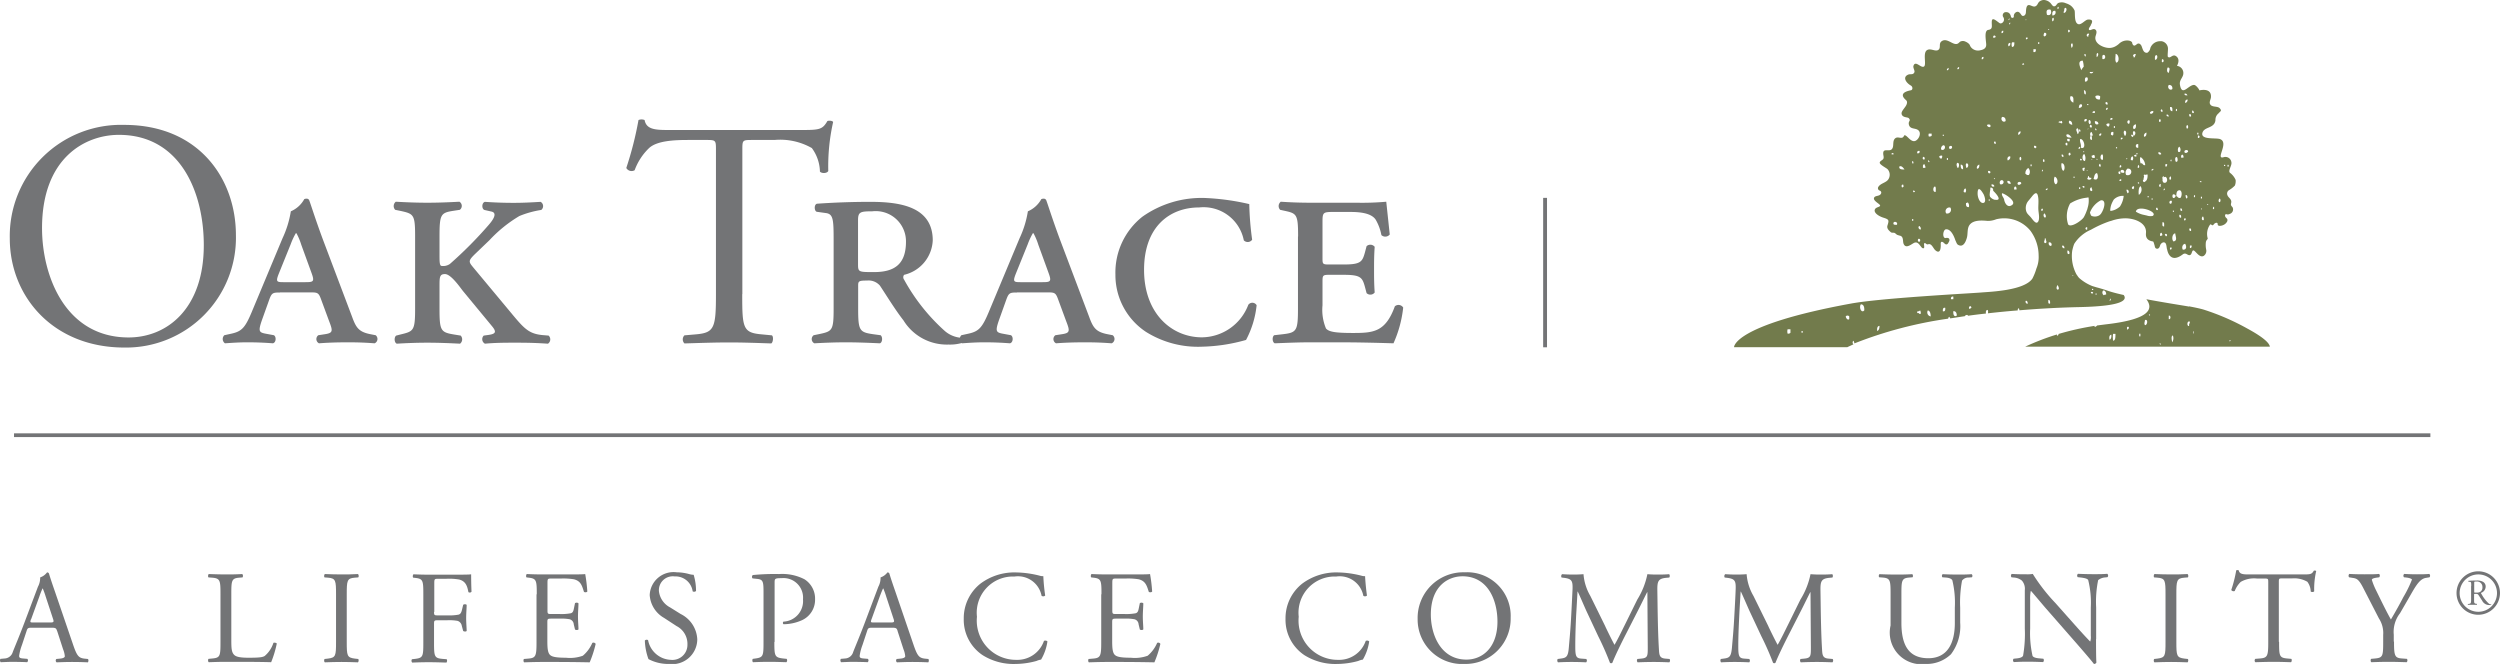
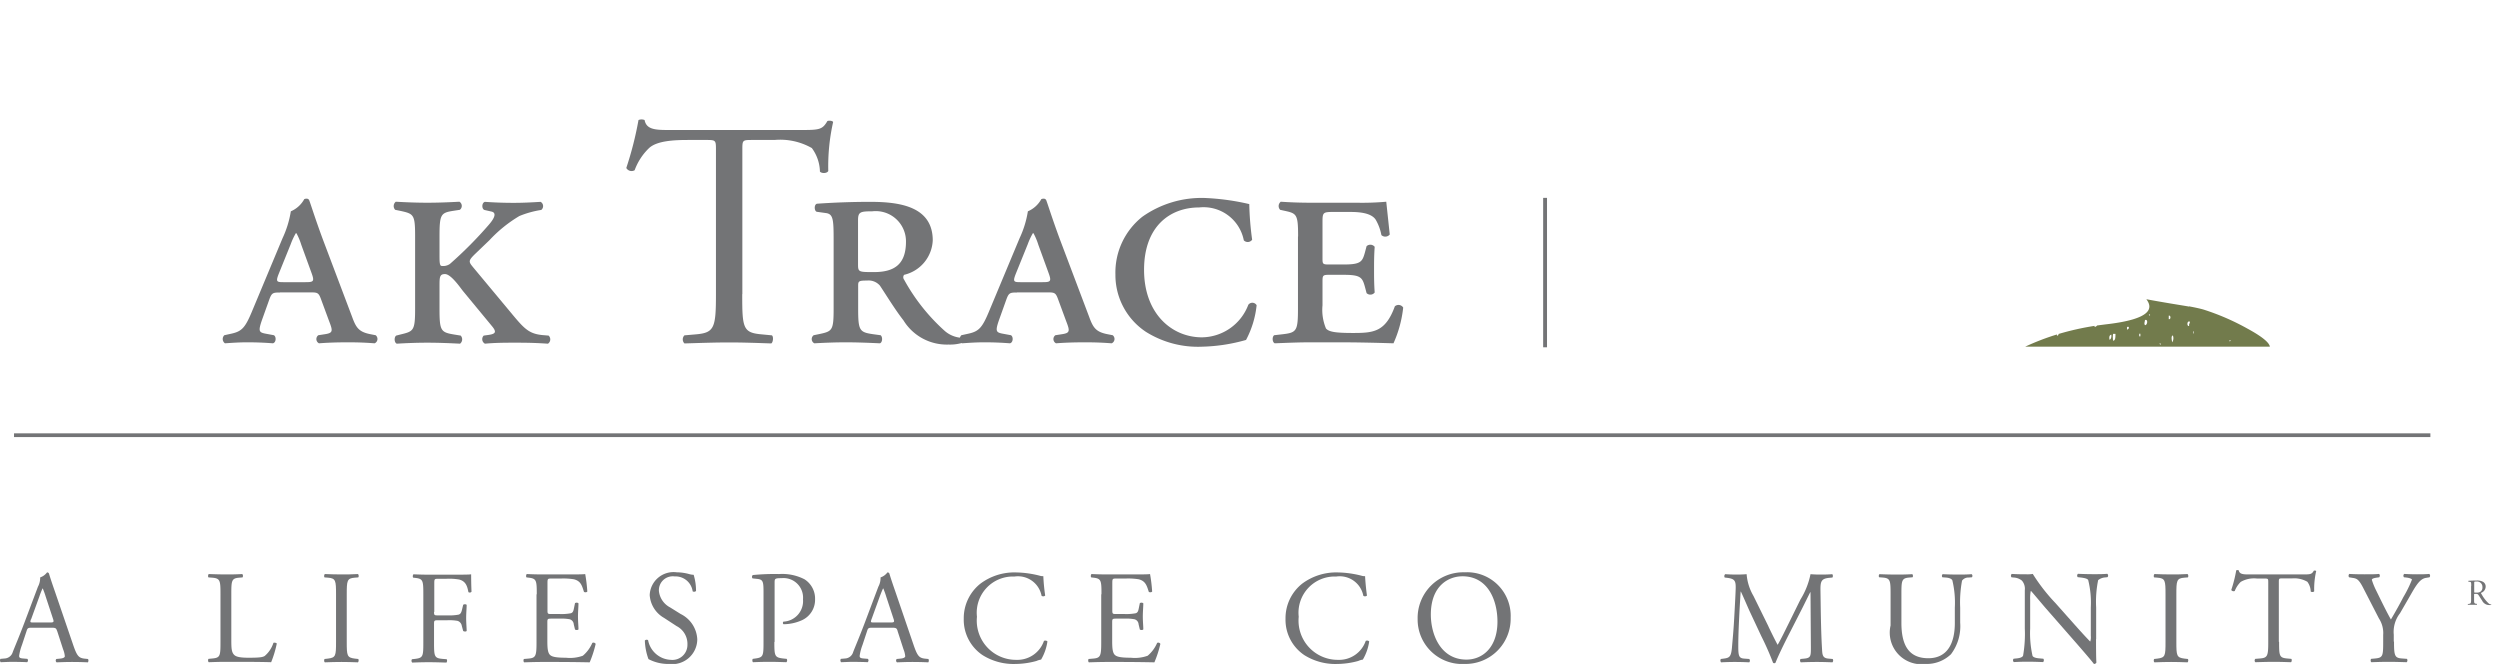
<svg xmlns="http://www.w3.org/2000/svg" width="200.767" height="53.32" viewBox="0 0 200.767 53.32">
  <g id="OUTLINES" transform="translate(-0.014 0.01)">
    <g id="Group_2715" data-name="Group 2715">
      <g id="Group_2711" data-name="Group 2711">
-         <path id="Path_4961" data-name="Path 4961" d="M.8,19.14A8.932,8.932,0,0,1,10,10.02c5.97,0,8.96,4.31,8.96,8.86A8.823,8.823,0,0,1,10,27.9C4.27,27.9.8,23.79.8,19.14Zm15.58.54c0-4.26-1.89-8.86-6.82-8.86-2.69,0-6.17,1.83-6.17,7.49,0,3.82,1.86,8.78,6.95,8.78C13.44,27.09,16.38,24.77,16.38,19.68Z" fill="#737476" />
        <path id="Path_4962" data-name="Path 4962" d="M22.5,23.48c-.59,0-.67.03-.88.62l-.59,1.65c-.28.83-.21.93.28,1.03l.7.13c.21.13.18.59-.08.65-.65-.05-1.32-.08-2.04-.08s-1.34.05-1.81.08a.422.422,0,0,1-.05-.65l.59-.13c.8-.18,1.08-.47,1.6-1.71l2.48-5.94a8.051,8.051,0,0,0,.67-2.17,2.229,2.229,0,0,0,1.08-.98c.21-.08.36-.03.41.13.1.26.52,1.6,1.11,3.18l2.33,6.17c.31.85.54,1.19,1.47,1.37l.41.08a.382.382,0,0,1-.08.65c-.67-.05-1.27-.08-2.14-.08-.93,0-1.68.03-2.33.08a.381.381,0,0,1-.05-.65l.52-.08c.67-.1.65-.26.34-1.06l-.62-1.68c-.21-.59-.28-.62-.88-.62H22.49Zm2.04-.83c.67,0,.75-.05.47-.8l-.8-2.2a5.13,5.13,0,0,0-.39-.93h-.05a5.51,5.51,0,0,0-.41.88l-.93,2.3c-.28.7-.23.75.34.75h1.78Z" fill="#737476" />
        <path id="Path_4963" data-name="Path 4963" d="M33.35,18.99c0-1.78-.1-1.83-1.21-2.07l-.39-.08a.442.442,0,0,1,.05-.65c.9.05,1.71.08,2.53.08s1.63-.03,2.58-.08a.392.392,0,0,1,.03.65l-.52.08c-1.01.16-1.11.28-1.11,2.07v1.45c0,.52,0,.83.13.9a.95.95,0,0,0,.7-.15,32.318,32.318,0,0,0,3.13-3.15c.54-.62.59-.98.21-1.06l-.57-.13c-.23-.1-.21-.59.05-.65.72.05,1.47.08,2.3.08.72,0,1.32-.03,2.17-.08a.393.393,0,0,1,.05.65,7.636,7.636,0,0,0-1.76.49,10.858,10.858,0,0,0-2.4,1.94l-1.19,1.14c-.52.52-.49.59-.1,1.06l3.23,3.88c.93,1.11,1.32,1.47,2.45,1.55l.36.03a.415.415,0,0,1-.05.65c-.8-.05-1.39-.08-2.53-.08-.85,0-1.68,0-2.53.08a.408.408,0,0,1-.1-.65l.36-.05c.59-.08.7-.23.31-.7L37.2,23.37c-.21-.26-.96-1.37-1.45-1.37-.44,0-.44.26-.44.98v1.81c0,1.78.1,1.89,1.21,2.07l.49.08a.442.442,0,0,1-.05.65c-.98-.05-1.83-.08-2.63-.08s-1.63.03-2.45.08c-.21-.08-.23-.52-.05-.65l.31-.08c1.08-.26,1.21-.28,1.21-2.07V19Z" fill="#737476" />
        <path id="Path_4964" data-name="Path 4964" d="M59.62,23.61c0,2.71.05,3.1,1.55,3.23l.83.08c.15.1.1.57-.05.65-1.47-.05-2.35-.08-3.38-.08s-1.94.03-3.59.08a.458.458,0,0,1,0-.65l.93-.08c1.47-.13,1.6-.52,1.6-3.23V12.06c0-.8,0-.83-.77-.83H55.32c-1.11,0-2.53.05-3.18.65a4.709,4.709,0,0,0-1.16,1.78.488.488,0,0,1-.67-.18,27.573,27.573,0,0,0,.98-3.85.64.64,0,0,1,.49,0c.15.83,1.01.8,2.2.8H64.44c1.4,0,1.63-.05,2.02-.72.13-.05.41-.03.46.08a16.218,16.218,0,0,0-.39,3.93c-.1.21-.54.21-.67.05a3.3,3.3,0,0,0-.65-1.89,5.146,5.146,0,0,0-3-.65H60.38c-.77,0-.75.03-.75.88v11.5Z" fill="#737476" />
        <path id="Path_4965" data-name="Path 4965" d="M66.96,19.3c0-1.68-.03-2.12-.62-2.2l-.72-.1c-.21-.03-.26-.57,0-.65,1.42-.1,2.87-.15,4.29-.15,2.4,0,5.01.39,5.01,3.1a2.975,2.975,0,0,1-2.3,2.76.315.315,0,0,0,0,.39,15.549,15.549,0,0,0,3.28,4.13,2.261,2.261,0,0,0,1.37.54.317.317,0,0,1,0,.41,3.487,3.487,0,0,1-1.08.13,4.085,4.085,0,0,1-3.62-1.94c-.65-.83-1.34-1.96-1.89-2.79a1.2,1.2,0,0,0-1.03-.41c-.67,0-.72.05-.72.41v1.83c0,1.78.1,1.91,1.21,2.07l.59.08c.18.13.16.57-.05.65-1.08-.05-1.94-.08-2.74-.08s-1.63.03-2.53.08a.381.381,0,0,1-.05-.65l.39-.08c1.11-.23,1.21-.28,1.21-2.07V19.28Zm1.96,1.89c0,.65.03.65,1.29.65,1.68,0,2.56-.67,2.56-2.45a2.429,2.429,0,0,0-2.71-2.43c-.96,0-1.14.05-1.14.72v3.51Z" fill="#737476" />
        <path id="Path_4966" data-name="Path 4966" d="M81.69,23.48c-.59,0-.67.03-.88.62l-.59,1.65c-.28.83-.21.93.28,1.03l.7.13c.21.13.18.59-.08.65-.65-.05-1.32-.08-2.04-.08s-1.34.05-1.81.08a.422.422,0,0,1-.05-.65l.59-.13c.8-.18,1.08-.47,1.6-1.71l2.48-5.94a8.051,8.051,0,0,0,.67-2.17,2.229,2.229,0,0,0,1.08-.98c.21-.08.36-.03.41.13.1.26.52,1.6,1.11,3.18l2.33,6.17c.31.85.54,1.19,1.47,1.37l.41.08a.382.382,0,0,1-.08.65c-.67-.05-1.27-.08-2.14-.08-.93,0-1.68.03-2.33.08a.381.381,0,0,1-.05-.65l.52-.08c.67-.1.65-.26.34-1.06l-.62-1.68c-.21-.59-.28-.62-.88-.62H81.68Zm2.04-.83c.67,0,.75-.05.47-.8l-.8-2.2a5.13,5.13,0,0,0-.39-.93h-.05a5.51,5.51,0,0,0-.41.88l-.93,2.3c-.28.7-.23.75.34.75h1.78Z" fill="#737476" />
        <path id="Path_4967" data-name="Path 4967" d="M100.34,16.4a24.205,24.205,0,0,0,.23,2.84.433.433,0,0,1-.67.05,3.292,3.292,0,0,0-3.59-2.64c-2.32,0-4.42,1.5-4.42,5.01s2.22,5.42,4.65,5.42a4.029,4.029,0,0,0,3.72-2.61.4.4,0,0,1,.67.03,7.612,7.612,0,0,1-.85,2.79,13.943,13.943,0,0,1-3.49.54,7.868,7.868,0,0,1-4.55-1.19,5.472,5.472,0,0,1-2.45-4.6,5.713,5.713,0,0,1,2.17-4.65,8.241,8.241,0,0,1,5.04-1.5,19.2,19.2,0,0,1,3.54.49Z" fill="#737476" />
        <path id="Path_4968" data-name="Path 4968" d="M104.26,18.99c0-1.78-.1-1.86-1.08-2.07l-.36-.08a.437.437,0,0,1,.05-.65c.75.05,1.55.08,2.4.08h3.67a22.034,22.034,0,0,0,2.4-.08l.28,2.63a.457.457,0,0,1-.67.05,3.863,3.863,0,0,0-.46-1.24c-.41-.62-1.58-.62-2.2-.62h-1.14c-.9,0-.93.03-.93.83v2.87c0,.46,0,.52.49.52h1.21c1.37,0,1.5-.21,1.71-.98l.13-.49a.445.445,0,0,1,.65.05c-.05.75-.05,1.21-.05,1.81,0,.65,0,1.11.05,1.86a.437.437,0,0,1-.65.05l-.13-.49c-.21-.77-.34-.98-1.71-.98h-1.21c-.49,0-.49.08-.49.59v1.86a3.86,3.86,0,0,0,.28,1.86c.23.26.7.36,2.17.36,1.65,0,2.61-.08,3.36-2.14a.442.442,0,0,1,.67.1,9.429,9.429,0,0,1-.78,2.87c-1.63-.05-3-.08-4.39-.08h-2.27c-.83,0-1.63.03-2.87.08-.21-.08-.23-.52-.05-.65l.7-.08c1.11-.13,1.21-.28,1.21-2.07V18.97Z" fill="#737476" />
      </g>
      <path id="Path_4969" data-name="Path 4969" d="M123.94,27.88v-12h.31v12Z" fill="#737476" />
      <g id="Group_2713" data-name="Group 2713">
        <path id="Path_4970" data-name="Path 4970" d="M4.6,50.67c-.07-.23-.12-.27-.44-.27H2.55c-.27,0-.33.03-.4.26l-.37,1.12a4.031,4.031,0,0,0-.23.88c0,.13.05.19.31.21l.35.03a.183.183,0,0,1-.02.27c-.28-.02-.61-.02-1.1-.03-.35,0-.73.02-1.02.03a.224.224,0,0,1-.02-.27l.35-.03a.716.716,0,0,0,.64-.52c.19-.49.49-1.18.94-2.37l1.08-2.87a1.51,1.51,0,0,0,.18-.75,1.143,1.143,0,0,0,.55-.4.15.15,0,0,1,.16.1c.14.47.31.96.47,1.42l1.46,4.27c.31.91.45,1.07.9,1.13l.29.03c.07.05.05.22,0,.27-.44-.02-.81-.03-1.29-.03-.51,0-.91.02-1.22.03a.182.182,0,0,1-.02-.27l.31-.03c.22-.02.37-.09.37-.19a1.929,1.929,0,0,0-.14-.56l-.47-1.45Zm-2.1-.95c-.08.25-.08.26.22.26H4.03c.31,0,.33-.04.23-.33l-.57-1.73a6.63,6.63,0,0,0-.24-.67H3.43a5.491,5.491,0,0,0-.25.63l-.67,1.85Z" fill="#737476" />
        <path id="Path_4971" data-name="Path 4971" d="M17.72,47.72c0-1.12-.02-1.29-.69-1.34l-.27-.02c-.06-.04-.04-.23.02-.27.6.02.96.03,1.38.03s.78,0,1.31-.03a.224.224,0,0,1,.02.27l-.25.02c-.63.05-.65.22-.65,1.34v3.7c0,.67.03.95.22,1.15.12.12.32.24,1.16.24.9,0,1.13-.04,1.3-.14a2.284,2.284,0,0,0,.7-1.05c.06-.05.27,0,.27.06a8.484,8.484,0,0,1-.45,1.49c-.54-.02-1.55-.03-2.65-.03h-.98c-.45,0-.79.01-1.38.03-.06-.03-.08-.2-.02-.27l.32-.03c.62-.06.64-.21.64-1.33V47.71Z" fill="#737476" />
        <path id="Path_4972" data-name="Path 4972" d="M27,47.74c0-1.13-.02-1.31-.65-1.36l-.27-.02c-.06-.04-.04-.23.02-.27.53.02.89.03,1.34.03s.79,0,1.32-.03c.06.03.09.22.02.27l-.27.02c-.63.05-.65.23-.65,1.36v3.79c0,1.12.02,1.27.65,1.35l.27.03c.06.04.04.23-.02.27-.53-.02-.89-.03-1.32-.03-.45,0-.81.01-1.34.03-.06-.03-.08-.2-.02-.27l.27-.03c.63-.08.65-.22.65-1.35Z" fill="#737476" />
        <path id="Path_4973" data-name="Path 4973" d="M34.87,49.12c0,.29.03.29.35.29h.72a4.138,4.138,0,0,0,.9-.06c.12-.04.2-.1.27-.37l.1-.42a.24.24,0,0,1,.28,0c0,.25-.04.68-.04,1.07s.04.79.04,1.03c-.04.06-.2.06-.28,0l-.11-.41a.5.5,0,0,0-.34-.4,3.825,3.825,0,0,0-.82-.05h-.72c-.32,0-.35.01-.35.29v1.48c0,1.12.02,1.27.65,1.33l.36.03c.06.04.04.23-.02.27-.63-.02-.99-.03-1.41-.03-.47,0-.83.01-1.33.03a.208.208,0,0,1-.02-.27l.27-.03c.62-.08.64-.21.64-1.33V47.74c0-1.12-.02-1.27-.64-1.34l-.17-.02c-.06-.04-.04-.23.02-.27.45.02.81.03,1.23.03h1.96c.68,0,1.3,0,1.44-.03,0,.49.01,1,.03,1.4a.182.182,0,0,1-.25.03c-.09-.48-.21-.87-.74-1.01a4.775,4.775,0,0,0-1.03-.06h-.65c-.32,0-.32.02-.32.43v2.24Z" fill="#737476" />
        <path id="Path_4974" data-name="Path 4974" d="M43.12,47.72c0-1.11-.02-1.27-.65-1.34l-.17-.02c-.06-.04-.04-.23.02-.27.46.02.82.03,1.25.03h2c.68,0,1.31,0,1.44-.03a12.34,12.34,0,0,1,.17,1.41.224.224,0,0,1-.27.02c-.16-.5-.25-.87-.81-1.01a5.341,5.341,0,0,0-1.03-.06H44.3c-.32,0-.32.02-.32.43V49c0,.3.03.3.35.3h.62a4.074,4.074,0,0,0,.9-.06c.13-.04.2-.11.25-.37l.09-.44a.226.226,0,0,1,.28.01c0,.25-.04.67-.04,1.07,0,.38.04.79.04,1.02-.04.07-.22.07-.28.01l-.1-.42a.448.448,0,0,0-.33-.4,3.766,3.766,0,0,0-.82-.05h-.62c-.32,0-.35.01-.35.29v1.5c0,.56.03.93.2,1.11.13.13.35.24,1.29.24a3.04,3.04,0,0,0,1.36-.16,2.767,2.767,0,0,0,.76-1.03.2.2,0,0,1,.27.08,8.853,8.853,0,0,1-.48,1.48c-.96-.02-1.9-.03-2.85-.03h-.96c-.46,0-.82.01-1.45.03-.06-.03-.08-.2-.02-.27l.35-.03c.61-.05.66-.21.66-1.33V47.72Z" fill="#737476" />
        <path id="Path_4975" data-name="Path 4975" d="M53.75,53.31a3.421,3.421,0,0,1-1.66-.39,4.775,4.775,0,0,1-.29-1.49.2.2,0,0,1,.26-.03,1.939,1.939,0,0,0,1.83,1.58,1.207,1.207,0,0,0,1.33-1.22,1.607,1.607,0,0,0-.87-1.49l-1.01-.66a2.277,2.277,0,0,1-1.15-1.83,1.916,1.916,0,0,1,2.17-1.83,3.878,3.878,0,0,1,.99.14,1.546,1.546,0,0,0,.37.06,4.475,4.475,0,0,1,.19,1.3.225.225,0,0,1-.27.03,1.391,1.391,0,0,0-1.45-1.2,1.115,1.115,0,0,0-1.26,1.18,1.683,1.683,0,0,0,.9,1.31l.85.53a2.387,2.387,0,0,1,1.33,2.04,2.009,2.009,0,0,1-2.27,1.97Z" fill="#737476" />
        <path id="Path_4976" data-name="Path 4976" d="M62.2,51.54c0,1.12.02,1.25.7,1.33l.29.03a.225.225,0,0,1-.02.27c-.61-.02-.96-.03-1.38-.03s-.83.01-1.3.03c-.06-.03-.08-.2-.02-.27l.22-.03c.62-.09.64-.21.64-1.33V47.62c0-.9-.02-1.09-.5-1.14l-.38-.04a.191.191,0,0,1,.02-.27,17.8,17.8,0,0,1,2.11-.08,3.9,3.9,0,0,1,2.04.42,1.838,1.838,0,0,1,.85,1.6,1.8,1.8,0,0,1-1.06,1.69,3.651,3.651,0,0,1-1.47.32c-.07-.03-.07-.19,0-.21a1.649,1.649,0,0,0,1.56-1.79,1.569,1.569,0,0,0-1.71-1.7c-.56,0-.57.04-.57.38v4.74Z" fill="#737476" />
        <path id="Path_4977" data-name="Path 4977" d="M72.1,50.67c-.07-.23-.12-.27-.44-.27H70.05c-.27,0-.33.03-.4.26l-.37,1.12a4.031,4.031,0,0,0-.23.88c0,.13.05.19.31.21l.35.03a.183.183,0,0,1-.02.27c-.28-.02-.6-.02-1.11-.03-.35,0-.73.02-1.02.03a.224.224,0,0,1-.02-.27l.35-.03a.707.707,0,0,0,.64-.52c.19-.49.49-1.18.94-2.37l1.08-2.87a1.51,1.51,0,0,0,.18-.75,1.143,1.143,0,0,0,.55-.4.15.15,0,0,1,.16.1c.14.47.31.96.47,1.42l1.46,4.27c.31.91.45,1.07.9,1.13l.29.03c.07.05.05.22,0,.27-.44-.02-.81-.03-1.29-.03-.51,0-.91.02-1.22.03a.175.175,0,0,1-.02-.27l.31-.03c.22-.02.37-.09.37-.19a1.929,1.929,0,0,0-.14-.56l-.47-1.45ZM70,49.72c-.08.25-.07.26.22.26h1.31c.31,0,.33-.04.23-.33l-.57-1.73a6.631,6.631,0,0,0-.24-.67h-.02c-.03.05-.14.31-.26.63L70,49.73Z" fill="#737476" />
        <path id="Path_4978" data-name="Path 4978" d="M78.75,46.86a4.553,4.553,0,0,1,2.87-.9,8.123,8.123,0,0,1,1.88.26.856.856,0,0,0,.3.04,15.111,15.111,0,0,0,.15,1.56.238.238,0,0,1-.29.02,1.931,1.931,0,0,0-2.18-1.55,2.907,2.907,0,0,0-3.01,3.23,3.148,3.148,0,0,0,3.16,3.46,2.257,2.257,0,0,0,2.22-1.52.242.242,0,0,1,.28.04,4,4,0,0,1-.51,1.46,1.447,1.447,0,0,0-.37.11,6.5,6.5,0,0,1-1.68.24,4.673,4.673,0,0,1-2.65-.71,3.418,3.418,0,0,1-1.51-2.92,3.536,3.536,0,0,1,1.34-2.82Z" fill="#737476" />
        <path id="Path_4979" data-name="Path 4979" d="M88.47,47.72c0-1.11-.02-1.27-.65-1.34l-.17-.02c-.06-.04-.04-.23.02-.27.46.02.82.03,1.26.03h2c.68,0,1.31,0,1.44-.03a12.342,12.342,0,0,1,.17,1.41.224.224,0,0,1-.27.02c-.16-.5-.26-.87-.81-1.01a5.341,5.341,0,0,0-1.03-.06h-.77c-.32,0-.32.02-.32.43V49c0,.3.03.3.35.3h.62a4.074,4.074,0,0,0,.9-.06c.13-.04.2-.11.25-.37l.09-.44a.226.226,0,0,1,.28.01c0,.25-.04.67-.04,1.07,0,.38.04.79.04,1.02-.04.07-.22.07-.28.01l-.1-.42a.448.448,0,0,0-.33-.4,3.766,3.766,0,0,0-.82-.05h-.62c-.32,0-.35.01-.35.29v1.5c0,.56.03.93.2,1.11.13.13.35.24,1.29.24a3.04,3.04,0,0,0,1.36-.16,2.767,2.767,0,0,0,.76-1.03.19.19,0,0,1,.26.08,8.852,8.852,0,0,1-.48,1.48c-.96-.02-1.9-.03-2.85-.03h-.96c-.46,0-.82.01-1.45.03-.06-.03-.08-.2-.02-.27l.35-.03c.61-.05.66-.21.66-1.33V47.72Z" fill="#737476" />
        <path id="Path_4980" data-name="Path 4980" d="M104.59,46.86a4.572,4.572,0,0,1,2.87-.9,8.123,8.123,0,0,1,1.88.26.856.856,0,0,0,.3.04c.01.25.06.92.15,1.56a.238.238,0,0,1-.29.02,1.931,1.931,0,0,0-2.18-1.55,2.907,2.907,0,0,0-3.01,3.23,3.148,3.148,0,0,0,3.16,3.46,2.257,2.257,0,0,0,2.22-1.52.24.24,0,0,1,.28.04,4,4,0,0,1-.51,1.46,1.447,1.447,0,0,0-.37.11,6.5,6.5,0,0,1-1.68.24,4.673,4.673,0,0,1-2.65-.71,3.418,3.418,0,0,1-1.51-2.92,3.536,3.536,0,0,1,1.34-2.82Z" fill="#737476" />
        <path id="Path_4981" data-name="Path 4981" d="M113.86,49.7a3.666,3.666,0,0,1,3.78-3.75,3.5,3.5,0,0,1,3.69,3.65,3.63,3.63,0,0,1-3.69,3.71,3.575,3.575,0,0,1-3.78-3.6Zm6.41.22c0-1.75-.78-3.65-2.81-3.65-1.11,0-2.54.75-2.54,3.08,0,1.57.77,3.61,2.86,3.61,1.28,0,2.49-.96,2.49-3.05Z" fill="#737476" />
-         <path id="Path_4982" data-name="Path 4982" d="M128.93,50.3c.24.5.48.99.73,1.46h.02c.29-.5.55-1.05.82-1.59l1-2.03a6.181,6.181,0,0,0,.81-2.04c.36.03.59.03.8.03.27,0,.62,0,.95-.03a.241.241,0,0,1,.01.27l-.22.02c-.67.06-.75.27-.74,1.01.02,1.13.03,3.09.12,4.62.03.53.02.82.52.86l.34.03a.212.212,0,0,1-.02.27c-.44-.02-.87-.03-1.25-.03s-.85.01-1.29.03a.211.211,0,0,1-.02-.27l.31-.03c.52-.05.52-.22.52-.9l-.03-4.43h-.02c-.07.12-.48.97-.69,1.38l-.95,1.86c-.48.93-.96,1.93-1.15,2.42a.125.125,0,0,1-.11.04.122.122,0,0,1-.09-.04,22.545,22.545,0,0,0-.94-2.13l-.96-2.05c-.22-.49-.45-1.04-.68-1.53h-.02c-.04.66-.07,1.28-.11,1.89-.03.65-.07,1.6-.07,2.5,0,.79.06.96.48.99l.4.03a.19.19,0,0,1-.01.27c-.36-.02-.78-.03-1.18-.03-.34,0-.72.01-1.08.03a.225.225,0,0,1-.02-.27l.23-.03c.45-.06.6-.13.66-.87.06-.7.12-1.29.18-2.34.05-.88.09-1.79.12-2.37.02-.67-.06-.83-.71-.91l-.17-.02a.215.215,0,0,1,.04-.27c.32.02.57.03.84.03.25,0,.53,0,.88-.03a4.083,4.083,0,0,0,.55,1.75l1.21,2.46Z" fill="#737476" />
        <path id="Path_4983" data-name="Path 4983" d="M142.03,50.3c.24.5.48.99.73,1.46h.02c.29-.5.55-1.05.82-1.59l1-2.03a6.181,6.181,0,0,0,.81-2.04c.36.03.59.03.8.03.27,0,.62,0,.95-.03a.241.241,0,0,1,.01.27l-.22.02c-.67.06-.75.27-.74,1.01.02,1.13.03,3.09.12,4.62.03.53.02.82.52.86l.34.03a.212.212,0,0,1-.02.27c-.44-.02-.87-.03-1.25-.03s-.85.01-1.29.03a.211.211,0,0,1-.02-.27l.31-.03c.52-.05.52-.22.52-.9l-.03-4.43h-.02c-.07.12-.48.97-.69,1.38l-.95,1.86c-.48.93-.96,1.93-1.15,2.42a.125.125,0,0,1-.11.04.122.122,0,0,1-.09-.04,22.545,22.545,0,0,0-.94-2.13l-.96-2.05c-.22-.49-.45-1.04-.68-1.53h-.02c-.04.66-.08,1.28-.11,1.89-.03.65-.08,1.6-.08,2.5,0,.79.06.96.48.99l.4.03a.2.2,0,0,1,0,.27c-.36-.02-.78-.03-1.18-.03-.34,0-.72.01-1.08.03a.226.226,0,0,1-.02-.27l.23-.03c.45-.06.59-.13.66-.87.06-.7.12-1.29.18-2.34.05-.88.1-1.79.12-2.37.02-.67-.06-.83-.71-.91l-.17-.02a.215.215,0,0,1,.04-.27c.32.02.57.03.84.03.25,0,.53,0,.88-.03a4.083,4.083,0,0,0,.55,1.75l1.21,2.46Z" fill="#737476" />
        <path id="Path_4984" data-name="Path 4984" d="M157,48.79a7.692,7.692,0,0,0-.2-2.2c-.07-.13-.27-.2-.53-.22l-.27-.02a.194.194,0,0,1,.02-.25c.4.02.8.03,1.21.03.45,0,.74,0,1.12-.03a.176.176,0,0,1,.02.25l-.26.02a.623.623,0,0,0-.53.25,9.418,9.418,0,0,0-.15,2.17v1.2a3.736,3.736,0,0,1-.74,2.54,2.816,2.816,0,0,1-2.03.78,2.539,2.539,0,0,1-2.82-3.09V47.71c0-1.11-.02-1.29-.64-1.34l-.27-.02c-.06-.04-.04-.22.02-.25.53.02.89.03,1.32.03s.79,0,1.31-.03c.06.03.08.21.02.25l-.25.02c-.62.05-.64.23-.64,1.34v2.3c0,1.71.53,2.84,2.16,2.84,1.54,0,2.13-1.21,2.13-2.83V48.8Z" fill="#737476" />
        <path id="Path_4985" data-name="Path 4985" d="M168.34,51.33c0,.32,0,1.58.03,1.86a.2.2,0,0,1-.2.12c-.13-.18-.44-.55-1.36-1.61l-2.46-2.81c-.29-.33-1.01-1.2-1.23-1.44h-.02a2.864,2.864,0,0,0-.05.69v2.32a8.353,8.353,0,0,0,.19,2.2c.06.12.28.18.54.2l.33.03a.21.21,0,0,1-.02.27c-.48-.02-.85-.03-1.24-.03-.45,0-.73.01-1.11.03a.19.19,0,0,1-.02-.27l.29-.03c.25-.03.42-.1.47-.21a10.173,10.173,0,0,0,.14-2.19V47.39a1,1,0,0,0-.23-.77,1.122,1.122,0,0,0-.66-.25l-.18-.02a.2.2,0,0,1,.02-.27c.45.03,1.01.03,1.2.03a2.529,2.529,0,0,0,.49-.03,14.5,14.5,0,0,0,1.82,2.34l1.03,1.16c.73.82,1.25,1.41,1.75,1.92h.02a1.128,1.128,0,0,0,.04-.45V48.77a7.548,7.548,0,0,0-.21-2.2c-.06-.1-.23-.16-.66-.21l-.18-.02a.19.19,0,0,1,.02-.27c.49.02.85.03,1.26.03.46,0,.73,0,1.09-.03a.182.182,0,0,1,.02.27l-.15.02a.992.992,0,0,0-.6.22,8.6,8.6,0,0,0-.16,2.19v2.54Z" fill="#737476" />
        <path id="Path_4986" data-name="Path 4986" d="M173.92,47.74c0-1.13-.02-1.31-.65-1.36l-.26-.02c-.06-.04-.04-.23.02-.27.53.02.89.03,1.34.03s.79,0,1.32-.03c.06.03.09.22.02.27l-.27.02c-.63.05-.65.23-.65,1.36v3.79c0,1.12.02,1.27.65,1.35l.27.03c.06.04.04.23-.02.27-.53-.02-.89-.03-1.32-.03s-.81.01-1.34.03c-.06-.03-.08-.2-.02-.27l.26-.03c.63-.08.65-.22.65-1.35Z" fill="#737476" />
        <path id="Path_4987" data-name="Path 4987" d="M183.04,51.54c0,1.12.02,1.27.64,1.33l.34.03c.06.04.04.23-.02.27-.61-.02-.97-.03-1.39-.03s-.8.01-1.48.03a.2.2,0,0,1,0-.27l.38-.03c.61-.05.66-.21.66-1.33V46.79c0-.33,0-.34-.32-.34h-.58a2.147,2.147,0,0,0-1.31.27,2.054,2.054,0,0,0-.48.73.221.221,0,0,1-.28-.08,10.769,10.769,0,0,0,.4-1.58.276.276,0,0,1,.2,0c.06.34.42.33.9.33H185c.57,0,.67-.02.83-.3.05-.02.17-.01.19.03a6.427,6.427,0,0,0-.16,1.62c-.04.08-.22.08-.28.02a1.37,1.37,0,0,0-.27-.78,2.11,2.11,0,0,0-1.23-.27h-.75c-.32,0-.31,0-.31.36v4.73Z" fill="#737476" />
        <path id="Path_4988" data-name="Path 4988" d="M192.27,51.52c0,1.14.06,1.31.64,1.35l.4.03a.224.224,0,0,1-.02.27c-.66-.02-1.02-.03-1.45-.03s-.83.01-1.39.03c-.06-.03-.08-.2-.02-.27l.33-.03c.62-.06.64-.21.64-1.35v-.54a2.132,2.132,0,0,0-.34-1.32l-1.26-2.45c-.36-.7-.52-.76-.84-.81l-.3-.05a.211.211,0,0,1,.02-.27c.34.02.72.03,1.23.03s.87,0,1.14-.03c.1.03.1.2.03.27l-.14.02c-.37.05-.45.11-.45.19a5.622,5.622,0,0,0,.33.82c.39.79.79,1.63,1.2,2.36.33-.56.68-1.18,1-1.8a9.658,9.658,0,0,0,.69-1.4c0-.06-.19-.14-.45-.17l-.19-.02a.19.19,0,0,1,.02-.27c.38.02.69.03,1.02.03s.63,0,.99-.03a.19.19,0,0,1,.02.27l-.3.05c-.55.1-.87.77-1.4,1.68l-.67,1.16a2.435,2.435,0,0,0-.5,1.72v.55Z" fill="#737476" />
        <g id="Group_2712" data-name="Group 2712">
          <path id="Path_4989" data-name="Path 4989" d="M198.47,47.05c0-.28,0-.33-.13-.34h-.09s-.02-.07,0-.08c.16-.01.36-.02.65-.02a.978.978,0,0,1,.49.09.427.427,0,0,1,.24.41.541.541,0,0,1-.37.49.066.066,0,0,0,.02.07,3.06,3.06,0,0,0,.59.78.329.329,0,0,0,.2.08c.01,0,.02.03,0,.04s-.07.01-.13.01a.634.634,0,0,1-.6-.37c-.08-.11-.2-.31-.29-.44-.04-.06-.09-.09-.21-.09s-.14,0-.14.06v.37c0,.31,0,.34.17.37h.06v.08h-.72c-.02,0-.02-.05,0-.07h.07c.17-.03.18-.07.18-.38V47.06Zm.24.42v.1a1.31,1.31,0,0,0,.21.01.471.471,0,0,0,.3-.08.408.408,0,0,0,.15-.36.43.43,0,0,0-.47-.45c-.18,0-.19.01-.19.09v.68Z" fill="#737476" />
-           <path id="Path_4990" data-name="Path 4990" d="M199.04,49.36a1.745,1.745,0,1,1,1.74-1.74A1.75,1.75,0,0,1,199.04,49.36Zm0-3.24a1.5,1.5,0,1,0,1.5,1.5A1.5,1.5,0,0,0,199.04,46.12Z" fill="#737476" />
        </g>
      </g>
      <path id="Path_4991" data-name="Path 4991" d="M1.14,35.09v-.3H195.19v.3Z" fill="#737476" />
      <g id="Group_2714" data-name="Group 2714">
-         <path id="Path_4992" data-name="Path 4992" d="M148.83,27.61c-.06-.07-.05-.24.05-.25.01.08.05.12.05.21a33.145,33.145,0,0,1,7.54-1.99.176.176,0,0,1,.08-.15.411.411,0,0,1,.08.13l1.18-.18v-.02a.228.228,0,0,1,.23-.07v.06c.49-.07.98-.13,1.46-.18-.03-.13.01-.3.12-.29.06.02.06.15.04.27.81-.09,1.61-.17,2.39-.23,0-.09.02-.17.09-.17a.273.273,0,0,1,.04.16c1.78-.15,3.46-.23,4.91-.26,3.41-.08,3.77-.57,3.47-.97-.36-.08-.69-.16-.96-.24-.11-.03-.41-.13-.58-.19l-.16-.05c-.12-.03-.23-.07-.35-.1s-.42-.12-.5-.15a3.6,3.6,0,0,1-1.03-.64,1.459,1.459,0,0,1-.15-.2.835.835,0,0,1-.08-.12,3.131,3.131,0,0,1-.33-1.81.8.8,0,0,1,.03-.15,2.939,2.939,0,0,1,.14-.46,2.956,2.956,0,0,1,1.34-1.13,8.9,8.9,0,0,1,1.5-.68h0l.15-.04a3.384,3.384,0,0,1,.91-.19c.76-.07,1.95.28,1.86,1.18-.01.15-.05.58.56.67.05,0,.1.22.12.28.03.09.03.21.11.27a.187.187,0,0,0,.25-.03c.07-.07.08-.18.12-.26.07-.13.25-.26.39-.14.1.1.1.33.13.46a.142.142,0,0,0,.02.06s.17,1.21,1.24.41c.27-.22.41.12.6.04.16-.05.13-.35.26-.37.15-.03.49.66.85.43a.483.483,0,0,0,.18-.52,1.913,1.913,0,0,1-.02-.57c.04-.2.14-.21.15-.3a1.286,1.286,0,0,1,.18-1.1c.1-.12.15.14.28,0,.11-.17.35-.24.34-.03s.53.13.72-.17a.257.257,0,0,0,.05-.25c-.04-.08-.13-.12-.16-.2-.05-.12,0-.24.12-.19a.285.285,0,0,0,.23-.03.374.374,0,0,0,.23-.54,1.06,1.06,0,0,1-.1-.12c-.07-.12.02-.22,0-.36a.372.372,0,0,0-.06-.15c-.08-.12-.2-.2-.25-.34a.322.322,0,0,1,.13-.4,2.133,2.133,0,0,0,.47-.37.944.944,0,0,0,.06-.45,1.4,1.4,0,0,0-.45-.57c-.19-.16.17-.59.11-.85a.482.482,0,0,0-.64-.4c-.67.18.48-1.18-.27-1.46-.33-.12-1.48.07-1.43-.44.09-.59.98-.37,1.06-1.08a.655.655,0,0,1,.24-.54c.16-.19.3-.2.1-.42-.17-.18-.59-.07-.74-.28-.15-.19.03-.41.04-.62.03-.58-.48-.63-.94-.53.05-.01-.25-.44-.42-.44-.46,0-.96.96-1.13,0-.07-.41.25-.57.27-.91a.577.577,0,0,0-.51-.62c.13-.24.22-.59-.09-.79-.28-.18-.45.25-.64.06-.05-.05.03-.62,0-.74a.616.616,0,0,0-.5-.51h-.1a.833.833,0,0,0-.81.55.531.531,0,0,1-.25.38c-.3.02-.35-.27-.44-.5-.03-.11-.18-.33-.37-.21-.15.12-.28.24-.39-.04,0-.02-.01-.05-.01-.07-.08-.2-.67-.29-1.07.11a1.526,1.526,0,0,1-.22.16,1.056,1.056,0,0,1-.5.16c-.45.02-1.25-.31-1.16-.89.03-.16.18-.43,0-.58s-.43.14-.52,0c-.04-.09.08-.22.15-.35a.127.127,0,0,1,.04-.09c.1-.21.13-.39-.26-.37-.25.01-.58.52-.85.34s-.18-.83-.23-1.06a1.069,1.069,0,0,0-.34-.42,1.494,1.494,0,0,0-.25-.13l-.14-.05a.777.777,0,0,0-.58-.01c-.15.07-.17.31-.39.26-.06-.01-.18-.19-.25-.27l-.11-.09a.8.8,0,0,0-.38-.14h-.08a.634.634,0,0,0-.3.12c-.16.13-.14.31-.34.39s-.44-.18-.6-.08c-.13.08-.14.37-.15.52,0,.25-.15.36-.29.32-.1-.03-.19-.37-.43-.32a.356.356,0,0,0-.25.4.12.12,0,0,1-.23,0c-.06-.3-.24-.42-.51-.36a.268.268,0,0,0-.13.35c.23.32-.09.62-.27.52-.25-.17-.6-.52-.63-.16s.12.64-.28.7c-.36.05-.18.85-.17,1.17.01.29-.19.41-.45.46a.723.723,0,0,1-.79-.26c-.05-.07-.07-.15-.12-.22a.837.837,0,0,0-.29-.2.478.478,0,0,0-.45,0c-.03.03-.07.06-.12.11-.38.32-.9-.5-1.37-.14-.25.19-.02.53-.26.69s-.62-.17-.91.02c-.36.24,0,1.2-.25,1.32s-.67-.52-.83-.07c-.06.17.15.41.06.55-.11.2-.31.09-.48.16-.5.21-.15.68.21.88.16.09.17.35,0,.38-.98.19-.61.6-.39.79s-.07.55-.07.55c-.18.26-.37.44-.25.65s.45.16.54.25c.19.2-.02.22,0,.45.06.49.53.3.78.53s.04.71-.24.84c-.39.17-.72-.56-.91-.43-.15.4-.49,0-.74.25-.23.23-.04.65-.26.86s-.7-.12-.68.35c0,.14.08.3,0,.43-.07.1-.25.15-.28.28-.03.17.54.44.63.54a.664.664,0,0,1,.04.84c-.19.25-.59.29-.77.56a.2.2,0,0,0,.11.32.175.175,0,0,1,.11.19c-.09.31-.51.16-.58.4s.47.47.49.6-.34.12-.42.32c-.11.26.29.53.65.65.47.15.51.18.36.64-.07.22.09.38.25.52.09.08.15.05.26.06s.18.12.27.17a2.757,2.757,0,0,0,.27.08c.26.11.16.44.25.65.17.39.56.07.79-.06.31-.18.45.09.63.31.08.1.14.11.2.09.09-.06-.05-.4.07-.41.08-.01.14.14.27.1.29-.11.42.35.59.48,0,0,.43.43.43-.41,0-.09-.03-.27.09-.27s.21.17.31.2c.15.05.21-.12.29-.27.03-.14,0-.3-.34-.23-.24-.08-.16-.63.04-.7.5-.09.78.87.78.87.07.13.11.31.22.37.41.24.61-.23.7-.54.11-.35,0-.79.25-1.09.32-.38.99-.33,1.43-.29a1.787,1.787,0,0,0,.68-.13,2.714,2.714,0,0,1,2.75.92,3.393,3.393,0,0,1,.66,1.99,2.379,2.379,0,0,1-.18,1.05,4.309,4.309,0,0,1-.32.8c-.66.98-3.46,1.06-4.12,1.12-.82.07-8.03.44-10.46.89-9.49,1.74-9.38,3.5-9.38,3.5h9.1c.16-.08.33-.15.49-.23Zm20.7-3.65a.221.221,0,0,1-.09.21A.221.221,0,0,1,169.53,23.96Zm-.65-.6c.06-.1.18,0,.18,0a.358.358,0,0,1,.09.29.27.27,0,0,0-.19.05.263.263,0,0,1-.08-.34Zm-.58.2h.09v.09h-.09Zm-.28-.37h.09v.09h-.09Zm.09.33a.106.106,0,0,1-.19-.05A.106.106,0,0,1,168.11,23.52Zm-1.64-1.36c-.18-.05.19-.05,0,0Zm12.43-8.93h.09v.14h-.09Zm-.28,0h.09v.09h-.09Zm-.33,2.71a.24.24,0,0,1,0,.28C178.12,16.26,178.18,15.91,178.29,15.94Zm-.47.65c-.01.08.05.23-.09.19C177.72,16.67,177.74,16.6,177.82,16.59Zm-.51-.14c-.18-.12.15-.07,0,0Zm-.51.37c0-.05-.07-.07,0-.09A.045.045,0,0,1,176.8,16.82Zm.14.56a.471.471,0,0,1,.05.28C176.77,17.75,176.82,17.36,176.94,17.38Zm-.09-1.45h-.09v-.14h.09Zm-.14-1.4c.06,0,.11.01.09.09-.06,0-.13,0-.14-.05.03,0,.06,0,.05-.05Zm-.19-3.46v-.19C176.7,10.84,176.7,11.1,176.52,11.07Zm-.05-.42h.09v.14h-.09Zm-2.94,4.11v.23C173.34,15.03,173.39,14.76,173.53,14.76Zm-.05,4.16c0-.13,0-.25.14-.23,0,.09.05.1.05.19-.06.02-.09.07-.19.05Zm.33-.75c-.19.03-.13-.18-.14-.33C173.86,17.81,173.8,18.02,173.81,18.17Zm.05-2.94a.576.576,0,0,1-.09.05c0-.07,0-.16.09-.14Zm.09,3.74c-.03-.1-.14-.09-.05-.19A.1.1,0,1,1,173.95,18.97Zm.37,1.07a.106.106,0,0,1,.05-.19A.106.106,0,0,1,174.32,20.04Zm.05-3.69c-.21.04-.17-.31.05-.23A.267.267,0,0,1,174.37,16.35Zm-.05-2.2c.06.06.08.28-.05.28A.189.189,0,0,1,174.32,14.15Zm.05-1.36c.13.24-.16.17,0,0Zm.19,6.59c-.17-.16-.1-.63.14-.65C174.73,19.01,174.9,19.32,174.56,19.38ZM174.51,17v-.09h.09V17Zm.66.47c-.15.02-.15-.1-.14-.23C175.18,17.22,175.18,17.34,175.17,17.47Zm-.05-.75c.12-.01.12.1.14.19C175.1,16.96,175.11,16.85,175.12,16.72Zm.47-.79a.455.455,0,0,1-.05-.28C175.69,15.63,175.74,15.92,175.59,15.93Zm.7-.28c0,.07.02.17-.05.19A.106.106,0,0,1,176.29,15.65Zm-.23-6.78c.12-.01.12.1.14.19C176.04,9.11,176.05,9,176.06,8.87Zm-.09,11.03c-.14.05-.08-.1-.09-.19h.14A.27.27,0,0,1,175.97,19.9Zm0-1.36c-.12.01-.15-.06-.14-.19C175.99,18.3,175.98,18.41,175.97,18.54Zm-.14-9.39c.12-.01.15.06.14.19C175.81,9.39,175.82,9.28,175.83,9.15Zm-.14.89c.06.06.08.28-.05.28C175.58,10.26,175.56,10.04,175.69,10.04Zm-.19-1.78c-.02-.17.04-.27.19-.28A.25.25,0,0,1,175.5,8.26Zm-.05-.75c.15-.02.19.06.23.14C175.55,7.65,175.42,7.65,175.45,7.51Zm.28,4.67c-.07.06-.18.15-.28.05C175.36,12,175.77,11.97,175.73,12.18Zm-.23,5.33a.106.106,0,0,1-.05.19A.106.106,0,0,1,175.5,17.51Zm0,2.06c.11.19.14.49-.19.47C175.2,19.87,175.29,19.58,175.5,19.57Zm-.19-7.15a.3.3,0,0,1,.05.23h-.19C175.17,12.52,175.17,12.39,175.31,12.42Zm-.19,3.46c-.2.05-.21-.1-.33-.14,0-.24.02-.48.28-.47.2.06.17.48.05.61Zm-.09-4.11a.357.357,0,0,1,.05.42h-.14C174.89,12.06,174.9,11.84,175.03,11.77Zm-.19-3.04c0,.07.02.17-.05.19A.106.106,0,0,1,174.84,8.73Zm0,3.88c.06.08.11.42-.09.37C174.69,12.9,174.64,12.56,174.84,12.61Zm-.09,3.13c-.08.04-.06.19-.23.14a.24.24,0,0,1,0-.28c.15-.02.19.06.23.14Zm-.28-6.82c-.17,0-.19-.15-.19-.33C174.5,8.54,174.47,8.74,174.47,8.92Zm0-1.78c-.21.18-.45-.14-.28-.33C174.39,6.81,174.49,6.92,174.47,7.14Zm-.37-1.73c.25,0,.1.28.09.42C174.01,5.85,174.02,5.51,174.1,5.41Zm.09,3.93c-.12.01-.2-.02-.19-.14C174.15,9.16,174.15,9.27,174.19,9.34Zm-.28,3.83h.14a.27.27,0,0,1-.05.19C173.86,13.41,173.92,13.26,173.91,13.17Zm-.13,1.06a.393.393,0,0,1,.13-.04c.2.07.21.56-.14.47a.285.285,0,0,1-.07-.32c-.1.02.02-.26.07-.19.02.02.01.05,0,.08Zm-.15-9.48c.16-.03.17.16.09.23C173.56,5.03,173.65,4.83,173.63,4.75Zm0,4.02c.02.06.07.09.05.19A.1.1,0,1,1,173.63,8.77Zm-.14.79c.06.06.07.23-.05.23C173.38,9.73,173.37,9.56,173.49,9.56Zm-.14,2.66c.15-.02.19.06.23.14A.138.138,0,0,1,173.35,12.22Zm-.05,4.63a.1.1,0,1,1-.05-.19C173.26,16.72,173.32,16.75,173.3,16.85Zm-.09-12.43c.11.1.03.4-.14.37C173.07,4.62,173.04,4.41,173.21,4.42Zm-2.97,12.17a1.332,1.332,0,0,1-.73.34c-.02,0-.03-.04-.03-.09a2,2,0,0,1,.08-.4,2.35,2.35,0,0,1,.21-.43,1.028,1.028,0,0,1,.79-.29,1.867,1.867,0,0,1-.31.87Zm-.3-4.69v-.09h.09v.09Zm.28,2.62v-.09c.06,0,.06-.06.14-.05v.14Zm.37-.65c-.14,0-.28,0-.28-.14C170.35,13.55,170.69,13.63,170.59,13.87Zm.28,1.64a.837.837,0,0,1-.09-.28C170.98,15.17,171.03,15.49,170.87,15.51Zm.47-.33c-.2-.01-.13-.25.05-.23A.267.267,0,0,1,171.34,15.18Zm.05-2.71c.06-.01.09-.07.19-.05v.14C171.47,12.57,171.4,12.55,171.39,12.47Zm1.5,4.86a.881.881,0,0,1-.47-.03l-.22-.05a1.9,1.9,0,0,1-.66-.26C171.62,16.4,173.37,17,172.89,17.33Zm-1.31-4.95v-.09h.09v.09Zm1.31,3.55v.09h-.09v-.09Zm-.09-2.24V13.6c.06,0,.06-.06.14-.05v.09C172.88,13.64,172.87,13.7,172.8,13.69Zm.14-4.77c.02.17-.12.19-.23.23a.217.217,0,0,0-.05-.14c.08-.04.12-.13.28-.09Zm-.37,6.82v.09h-.09v-.09Zm-.09-1.73c.01.28-.04.49-.22.57,0,.01,0,.02-.02.03h-.04c-.08-.01-.1-.08-.09-.18h.05a.548.548,0,0,1,.04-.25c-.03-.11-.07-.17.1-.17v.04a.237.237,0,0,1,.19-.04Zm-.09-3.37c0,.17-.02.32-.19.33A.252.252,0,0,1,172.39,10.64Zm-.47,1.96a.88.88,0,0,1,.37.65c-.22.05-.16-.19-.37-.14-.04-.12-.09-.4,0-.51Zm0,2.34a.528.528,0,0,1-.14.7C171.74,15.48,171.74,15.02,171.92,14.94Zm-.19-.19a.577.577,0,0,1-.05-.09c.05,0,.06-.04.09-.05,0,.05.04.06.05.09C171.77,14.7,171.76,14.74,171.73,14.75Zm.05-1.5c.03.11.07.22-.09.23C171.69,13.36,171.69,13.25,171.78,13.25Zm-.05-1.68v.28C171.47,11.93,171.47,11.49,171.73,11.57Zm-.37-1.22a.235.235,0,0,1,.19-.37C171.55,10.17,171.55,10.35,171.36,10.35Zm.19-5.94c-.11.01-.03.22-.19.19.01-.09-.05-.1-.05-.19.07-.05.2-.16.23,0Zm-.14,6.12c.15.07.09.33-.05.37C171.32,10.85,171.23,10.49,171.41,10.53Zm-.23.28c.12-.05.21.16.09.19C171.25,10.93,171.12,10.96,171.18,10.81Zm.09,1.73a.285.285,0,0,1,0,.33.2.2,0,0,1-.14-.05C171.13,12.68,171.17,12.58,171.27,12.54Zm-.51,1.5a.391.391,0,0,1,.06-.46.054.054,0,0,1,.08-.04c.02,0,.03-.01.05-.01C171.31,13.58,171.22,14.18,170.76,14.04Zm.23-4.39c.1.02.04.25,0,.28C170.81,9.94,170.81,9.64,170.99,9.65Zm-.19,3.13c-.16-.07.18-.12,0,0Zm-.19-2.29c.22-.04.16.38.05.42C170.6,10.82,170.51,10.61,170.61,10.49Zm-.28.56h.14v.09c-.06,0-.06.06-.14.05Zm0,2.2c.07.07.05.21-.09.19C170.23,13.33,170.25,13.26,170.33,13.25Zm-.09.51c.07,0,.04.11.05.19C170.12,14.05,170.08,13.71,170.24,13.76Zm-.33-9.44c.27,0,.35.67.05.7C169.83,4.8,169.92,4.56,169.91,4.32Zm-.14,5.8h.09v.14h-.09Zm-.14.75a.136.136,0,0,0-.09-.05c-.02-.16.01-.27.19-.23,0,.12.03.27-.09.28Zm.05-1.31c-.06.01-.09.07-.19.05A.1.1,0,1,1,169.68,9.56Zm-5.51,13.56h0Zm.05-5.99c.04.09.15.22.05.33C164.11,17.49,164.07,17.15,164.22,17.13Zm.09,2.38h-.09c-.12-.12.03-.2,0-.37h.09C164.28,19.31,164.43,19.4,164.31,19.51Zm.14-4.3c-.06,0-.07.06-.14.05v-.09c.06,0,.06-.06.14-.05Zm.09-12.81c-.18-.12.15-.07,0,0Zm.11,21.96c-.16.07-.15-.1-.14-.28C164.63,24.06,164.66,24.18,164.65,24.36Zm.17-22.66c0-.12-.03-.28.09-.28C164.98,1.48,164.96,1.7,164.82,1.7Zm.98,18.23c-.12,0-.18-.07-.19-.19C165.7,19.65,165.82,19.77,165.8,19.93Zm-.09-6.22c-.15-.08-.18-.48-.14-.61C165.83,13.06,165.89,13.61,165.71,13.71Zm.51-2.38c-.16.04-.22-.03-.19-.19h.19Zm.05.93a.217.217,0,0,0,.05.14c-.07.01-.08.08-.14.09-.07-.07-.07-.27.09-.23Zm-.23-.61c-.17.1-.21-.24-.05-.19C166.06,11.46,166.03,11.57,166.04,11.65Zm.14,8.74c-.17.03-.14-.14-.14-.28C166.2,20.09,166.24,20.33,166.18,20.39Zm1.45-1.96c-.18.04-.18-.22,0-.19Zm-.23-4.72c-.15.02-.15-.1-.14-.23.12,0,.15-.09.19.05-.07,0-.04.11-.05.19Zm0,1.22v.14c-.1,0-.15-.04-.14-.14Zm0-2.57a.645.645,0,0,1,.05.56C167.2,12.93,167.2,12.4,167.4,12.36Zm-.33-.56s-.03.13-.05.14C166.84,12.01,166.99,11.71,167.07,11.8Zm-.09-1.4c.13-.07.13.2.05.19C167.02,10.53,166.96,10.5,166.98,10.4Zm0,4.63h.09v.14h-.09Zm.09-2.29a.137.137,0,0,1,.14.09C167.14,12.9,167.03,12.9,167.07,12.74Zm.05-.89c.05-.32-.12-.45-.05-.7C167.4,11.13,167.58,12.04,167.12,11.85Zm.23.37c-.18-.12.16-.07,0,0Zm.05-2.48c-.02-.15.04-.21.19-.19C167.61,9.7,167.55,9.76,167.4,9.74Zm.23,3.97c-.19-.05.18-.05,0,0Zm0-5.28V8.34h.09v.09Zm.09,1.87s0,.09-.05.09C167.68,10.35,167.67,10.3,167.72,10.3Zm.05,3.83c-.01.12.06.15.19.14.05.19-.33.19-.33.05.1-.01.01-.21.14-.19Zm.56-3.83c0,.06.06.06.05.14C168.26,10.51,168.24,10.28,168.33,10.3Zm.09,2.52c-.18-.12.16-.07,0,0Zm0,1.07c.13.26.09.66-.28.47C168.21,14.18,168.2,13.92,168.42,13.89Zm-.19-1.22c-.16.02-.27-.01-.23-.19.09.01.1-.05.19-.05a.317.317,0,0,1,.05.23ZM168,15.33c-.19.05-.19-.33,0-.28C167.98,15.2,168.1,15.23,168,15.33Zm0-2.52c-.19-.05.18-.05,0,0Zm.05-1.92h-.09c.06.06.05.2.05.33-.19.05-.19-.32-.05-.33h-.09c0-.14-.03-.31.14-.28,0,.11.08.14.05.28Zm-.09-.65a.12.12,0,0,1-.05-.23A.138.138,0,0,1,167.96,10.24Zm-.14-.28a.3.3,0,0,1-.05-.33C167.93,9.6,167.97,9.94,167.82,9.96Zm.99,7.07a.6.6,0,0,1-.22.26.7.7,0,0,1-.58.05h0c-.02,0-.05-.03-.05-.03h-.01a1.283,1.283,0,0,1-.1-.25,1.848,1.848,0,0,1,.85-.97.258.258,0,0,1,.2.01c.21.14.09.61-.08.92Zm-.15-3.89a.3.3,0,0,1,.05.23C168.52,13.4,168.56,13.18,168.66,13.14Zm.75-3.22a.267.267,0,0,1-.05.23c-.12,0-.18-.07-.19-.19a.3.3,0,0,1,.23-.05Zm-.19-1.12c-.18.07-.03-.23.05-.14C169.31,8.7,169.24,8.79,169.22,8.8Zm-.09-.61c.12-.01.15.06.14.19C169.11,8.42,169.06,8.26,169.13,8.19Zm-.14-3.79c.14.07.12.4-.14.33C168.85,4.58,168.8,4.37,168.99,4.4Zm-.14,7.99c.08.08.04.27.05.42C168.62,12.9,168.66,12.37,168.85,12.39Zm-.23-1.5c-.08-.08.01-.18.14-.19C168.77,10.82,168.74,10.9,168.62,10.89Zm-.14-6.64c.08.08.01.29-.09.33C168.39,4.45,168.35,4.26,168.48,4.25Zm.19,3.46c0,.12,0,.23-.05.28-.19-.01-.34-.07-.33-.28a.352.352,0,0,1,.37,0Zm-.14,2.24c-.17.09-.31,0-.28-.23C168.43,9.72,168.52,9.79,168.53,9.95Zm-.28-1.03v.14h-.19C168.05,8.94,168.13,8.91,168.25,8.92Zm-.14-3.18c.02.15-.27.2-.28.05C167.97,5.72,167.99,5.83,168.11,5.74Zm-.33-3.04c.02.11-.09.1-.05.23C167.52,2.97,167.56,2.62,167.78,2.7Zm-.14,3.51c.09.12.02.37-.19.33C167.45,6.36,167.42,6.16,167.64,6.21Zm-.23-1.87c.13-.07.13.2.05.19C167.44,4.47,167.39,4.44,167.41,4.34Zm.09,3.23c-.15,0-.1-.21-.14-.33C167.54,7.22,167.54,7.51,167.5,7.57Zm-.23-2.71a1.861,1.861,0,0,1,.08.49.923.923,0,0,0-.19.28c-.12-.3-.33-.76.11-.77Zm-.09,3.51c.11.13-.04.31-.23.28C166.99,8.52,166.97,8.33,167.18,8.37Zm-.33,1.92c.1.05.17.43,0,.47C166.85,10.61,166.64,10.37,166.85,10.29Zm.79,5.56h.1a1.976,1.976,0,0,1-.09.88.121.121,0,0,1-.03.1,3.464,3.464,0,0,1-.26.6c-.17.28-1.05.88-1.26.58a2.1,2.1,0,0,1,.16-1.68,3.146,3.146,0,0,1,1.39-.47Zm-1.02-1.58h-.09v-.09h.09Zm-.19-10.8a.3.3,0,0,1-.05.37C166.35,3.74,166.26,3.49,166.43,3.47Zm-.14,4.25c.29-.04.23.27.23.51A.384.384,0,0,1,166.29,7.72Zm.14,2.29c-.17-.01-.36-.16-.23-.33C166.37,9.7,166.42,9.83,166.43,10.01Zm-.33-7.62c.18-.04.18.22,0,.19Zm.28,8.65c-.22,0-.45,0-.42-.23C166.13,10.69,166.29,10.92,166.38,11.04ZM165.91.62c.18.14-.11.57-.19.33C165.84.89,165.72.61,165.91.62Zm-.19,11.97c-.12.01-.15-.06-.14-.19C165.7,12.39,165.73,12.46,165.72,12.59Zm-.25-2.84a.272.272,0,0,1,.11-.05c.14.24-.06.22-.12.14h-.11C165.3,9.75,165.42,9.72,165.47,9.75ZM165.3.53a.106.106,0,0,1-.05.19C165.25.65,165.23.55,165.3.53Zm-.05,22.72c-.14-.06-.07-.27,0-.37C165.29,22.94,165.46,23.24,165.25,23.25Zm-.14-8.46c-.16-.05-.19-.44-.09-.61C165.24,14.23,165.35,14.68,165.11,14.79ZM165.06.86a.244.244,0,0,1-.23.37C164.81,1.01,164.83.83,165.06.86Zm-.33,18.88c-.15,0-.21-.11-.19-.28A.174.174,0,0,1,164.73,19.74ZM164.68.76c.12.19.06.54-.28.42C164.34.92,164.33.71,164.68.76Zm-.51,1.87c.28-.06.19.3,0,.28C164.08,2.82,164.16,2.74,164.17,2.63Zm0,10.14c.01.11.1.2-.05.23C164.06,12.94,164.05,12.77,164.17,12.77Zm-.09.84c0,.07,0,.16-.09.14A.137.137,0,0,1,164.08,13.61Zm-.05,3.13a.106.106,0,0,1-.05.19A.106.106,0,0,1,164.03,16.74Zm-11.96-4.35h-.14C151.86,12.25,152.14,12.25,152.07,12.39Zm.28,5.65c-.14,0-.31.03-.28-.14S152.45,17.8,152.35,18.04Zm.42-2.99c-.07-.07-.07-.27.09-.23a.217.217,0,0,0,.05.14c-.07.01-.08.08-.14.09Zm-.23-1.68c.17-.12.33.11.42.23C152.74,13.6,152.51,13.6,152.54,13.37Zm1.03-.42c.13-.07.13.2.05.19C153.61,13.08,153.55,13.05,153.57,12.95Zm.09,4.77h-.09v-.14h.09Zm0-2.43a.137.137,0,0,1,.14.09C153.73,15.45,153.62,15.45,153.66,15.29Zm.51-3.18c.02.15-.04.21-.19.19C153.96,12.15,154.02,12.09,154.17,12.11Zm0,7.29c-.16.03-.17-.16-.09-.23C154.24,19.14,154.25,19.33,154.17,19.4Zm.09-.98c-.16.02-.26-.25-.09-.28C154.21,18.22,154.3,18.26,154.26,18.42Zm.23-5.84a.138.138,0,0,1,.05.23A.12.12,0,0,1,154.49,12.58Zm.14.89h-.19c0-.14-.03-.31.14-.28C154.58,13.3,154.66,13.33,154.63,13.47Zm.28-.61c0,.06.06.07.05.14C154.85,13.07,154.82,12.84,154.91,12.86Zm.23-1.96a.317.317,0,0,1-.23.05.305.305,0,0,1,0-.23h.23v.19Zm.33,4.49c-.27.09-.24-.44-.05-.42C155.5,15.05,155.46,15.24,155.47,15.39Zm.56-4.58h.09v.09h-.09Zm-.09,1.92c-.12,0-.18-.07-.19-.19a.3.3,0,0,1,.23-.05.267.267,0,0,1-.05.23Zm-.05-.75c0-.18.07-.31.23-.33C156.34,11.79,156.12,12.17,155.89,11.98Zm.61-6.54c.01.12-.02.2-.14.19C156.36,5.51,156.43,5.48,156.5,5.44Zm-.14,7.25h.09v.14h-.09Zm-.05,4.44a.306.306,0,0,1,.33-.47A.306.306,0,0,1,156.31,17.13Zm.23-5.23c-.02-.15.04-.21.19-.19A.135.135,0,1,1,156.54,11.9Zm.7,1.59c-.07-.09-.15-.3-.05-.42C157.41,13.03,157.35,13.45,157.24,13.49Zm.05-7.95c-.18.07-.03-.23.05-.14C157.38,5.44,157.31,5.53,157.29,5.54Zm.37,8.04c-.18,0-.19-.18-.19-.37C157.66,13.21,157.67,13.38,157.66,13.58Zm.33-.47c.15.07.09.33-.05.37C157.9,13.43,157.81,13.08,157.99,13.11Zm-.28,2.29c0-.14.04-.24.14-.28a.285.285,0,0,1,0,.33A.217.217,0,0,1,157.71,15.4Zm.42,1.22c-.21.02-.25-.12-.23-.33a.2.2,0,0,0,.14-.05.4.4,0,0,1,.09.37ZM159.3,4.56c.01.12-.02.2-.14.19C159.15,4.63,159.18,4.55,159.3,4.56Zm-.33,8.65c0,.17-.02.32-.19.33A.252.252,0,0,1,158.97,13.21Zm.28,3.08c-.23,0-.43-.41-.42-.8.02-.78.5.14.5.14.13.32.17.65-.07.66Zm2.34-12.9h.19c0,.19,0,.37-.19.37A.585.585,0,0,1,161.59,3.39Zm-.14-1.59c0,.07,0,.16-.09.14A.137.137,0,0,1,161.45,1.8Zm-.05-.33a.137.137,0,0,1-.09.14A.137.137,0,0,1,161.4,1.47Zm.05,1.96c.02.17-.04.24-.14.28C161.26,3.59,161.28,3.44,161.45,3.43Zm0,9.12c.03.2-.08.26-.19.33C161.17,12.76,161.24,12.51,161.45,12.55Zm.05,2.2c-.19.02-.3-.05-.28-.23C161.43,14.49,161.46,14.62,161.5,14.75Zm-.61-12.29c.01.12-.02.2-.14.19C160.74,2.53,160.77,2.45,160.89,2.46Zm-.09,6.92c.2,0,.29.11.28.33C160.87,9.89,160.63,9.57,160.8,9.38Zm-.56,1.96c.02.06.07.09.05.19A.1.1,0,1,1,160.24,11.34Zm-.05,3.04c-.18-.12.16-.07,0,0Zm.09-11.41c-.06.02-.09.07-.19.05C160.03,2.8,160.28,2.79,160.28,2.97Zm-.33,11.83c.15-.02.19.06.23.14A.138.138,0,0,1,159.95,14.8Zm-.37-4.77a.24.24,0,0,1,.28,0v.14C159.78,10.25,159.6,10.16,159.58,10.03Zm.09,3.69c.12-.01.2.02.19.14-.03,0-.05,0-.05.05-.12.01-.15-.06-.14-.19Zm.14,2.38h-.09v-.09h.09Zm.43-.06a.681.681,0,0,1-.41-.25.529.529,0,0,1-.02-.28c0-.12.04-.24.04-.37v-.08c.18-.02.24.09.23.25.23.22.77.82.15.72Zm.41-1.25c-.1-.11-.03-.35.14-.33C161.01,14.5,160.93,14.86,160.65,14.79Zm.95,1.66c-.37.28-.6-.17-.64-.43-.03-.17-.22-.31-.17-.51a.09.09,0,0,1,.05.01C161.12,15.61,161.97,16.18,161.6,16.45Zm.35-1.24h-.19c0-.13,0-.26.14-.23A.3.3,0,0,1,161.95,15.21Zm.33-4.67a.25.25,0,0,1-.19.28C162.07,10.65,162.13,10.55,162.28,10.54Zm-.23,4.25c-.09-.23.32-.26.28-.05C162.26,14.8,162.15,14.89,162.05,14.79Zm.19-1.92c-.06-.06-.08-.28.05-.28C162.35,12.65,162.37,12.87,162.24,12.87Zm.19-7.67V5.11c.07-.05.12-.05.14.05-.06,0-.06.06-.14.05Zm1.26-1.82h.09v.14h-.09Zm-.19,8.51c-.12.01-.15-.06-.14-.19.12-.01.2.02.19.14-.03,0-.05,0-.05.05Zm-.19-7.95h.19a.267.267,0,0,1-.05.23h-.14Zm-.23,9.26h.09v.14h-.09Zm-.23-10.19V3.1c-.06,0-.07.06-.14.05V3.01h.14Zm-.14-1.4c-.18-.05.18-.05,0,0Zm.19,11.87a.447.447,0,0,1,.05.56c-.16.04-.2-.05-.28-.09A.479.479,0,0,1,162.9,13.48Zm.76,4.35a.187.187,0,0,1-.04.03c-.16.1-.43-.32-.51-.41-.21-.25-.37-.31-.41-.67a.9.9,0,0,1,.24-.7l.22-.27c.15-.19.41-.52.51-.1s0,.83.05,1.24c.02.21.12.71-.07.89Zm-.98,6.33c.15-.06.15.11.19.21C162.75,24.39,162.67,24.34,162.68,24.16Zm-4.35.55c-.06.02-.09.1-.19.07C158.11,24.54,158.32,24.51,158.33,24.71Zm-1.17.62c-.17.13-.31,0-.28-.35C157.06,24.97,157.15,25.09,157.16,25.33Zm-.28-1.52v.21h-.19C156.68,23.84,156.75,23.79,156.88,23.81Zm-.65.9c.02.22-.04.31-.19.28C156.02,24.77,156.08,24.68,156.23,24.71Zm-1.4.21c.17.03.23.22.23.48A.325.325,0,0,1,154.83,24.92Zm-.72.08a.291.291,0,0,1,.11-.08c.14.36-.06.32-.12.21h-.11C153.94,24.99,154.06,24.95,154.11,25Zm-3.16,1.16c0,.23-.06.37-.19.41C150.74,26.31,150.8,26.17,150.95,26.16Zm-1.5-1.73c.2,0,.29.16.28.48C149.52,25.18,149.28,24.71,149.45,24.43Zm-5.65,2.28a.228.228,0,0,1-.23.07.692.692,0,0,1,0-.35h.23Zm.98,0h-.09v-.14h.09Zm3.74-1.31v.21c-.08.12-.26-.02-.28-.21A.179.179,0,0,1,148.52,25.4Z" fill="#727b4c" />
        <path id="Path_4993" data-name="Path 4993" d="M175.79,24.61a.507.507,0,0,1-.09-.02c-.46-.08-1.88-.3-3.32-.57.51.67.54,1.59-3.27,2.02l-.7.09v.03c-.06.02-.09.1-.19.07v-.07a21.959,21.959,0,0,0-2.89.65c0,.08-.05.15-.13.13v-.09a19.786,19.786,0,0,0-2.55.98H182.3c-.06-.42-.97-1-1.8-1.45a19.156,19.156,0,0,0-3.56-1.54c-.33-.09-.71-.17-1.14-.25Zm-7.06,1.84Zm.7.83c-.05-.18-.03-.39.14-.41C169.59,27.11,169.53,27.22,169.43,27.28Zm.28.07a1.692,1.692,0,0,1,0-.55h.19C169.9,27.08,169.9,27.34,169.71,27.35Zm1.26-.97c-.06,0-.06.09-.14.07v-.21h.14Zm.93.62h-.09v-.21h.09Zm.37-.9c-.09-.13-.01-.25,0-.41C172.55,25.6,172.46,26.13,172.27,26.1Zm.37-.76c-.18-.17.15-.1,0,0Zm.84,2.35c0-.08-.07-.11,0-.14C173.53,27.55,173.54,27.67,173.48,27.69Zm.7-2.07v-.28C174.36,25.29,174.36,25.67,174.18,25.62Zm.28,1.86c-.03-.15-.12-.51.05-.55A.62.62,0,0,1,174.46,27.48Zm1.36-1.31c-.21.05-.18-.46.05-.35C175.89,25.99,175.78,25.97,175.82,26.17Zm.33.62c0-.08,0-.2.05-.21C176.2,26.66,176.2,26.78,176.15,26.79Zm2.94.62c-.15-.1.18-.17,0,0Z" fill="#727b4c" />
      </g>
    </g>
  </g>
</svg>